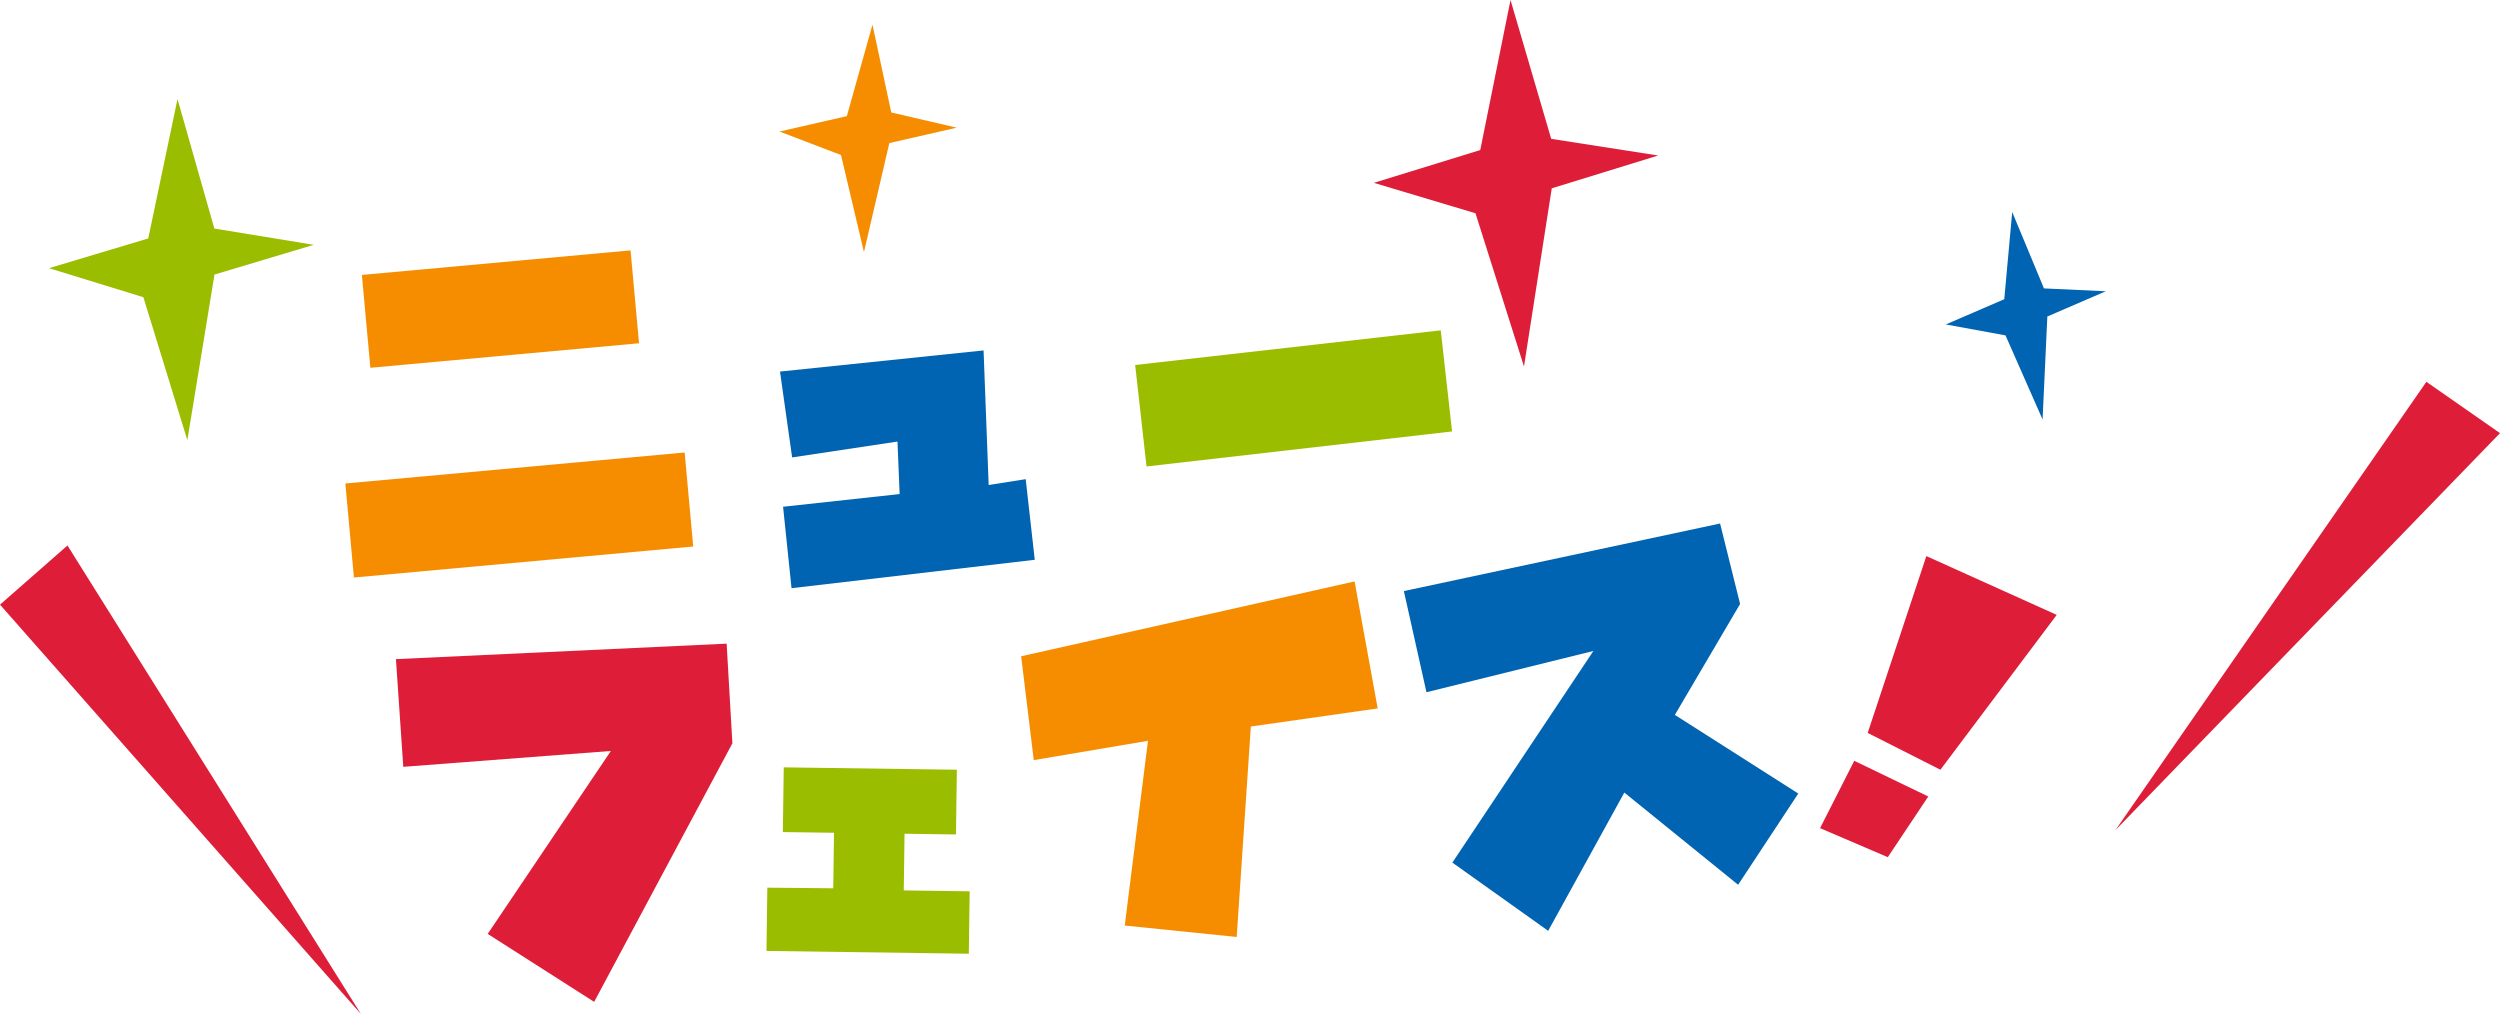
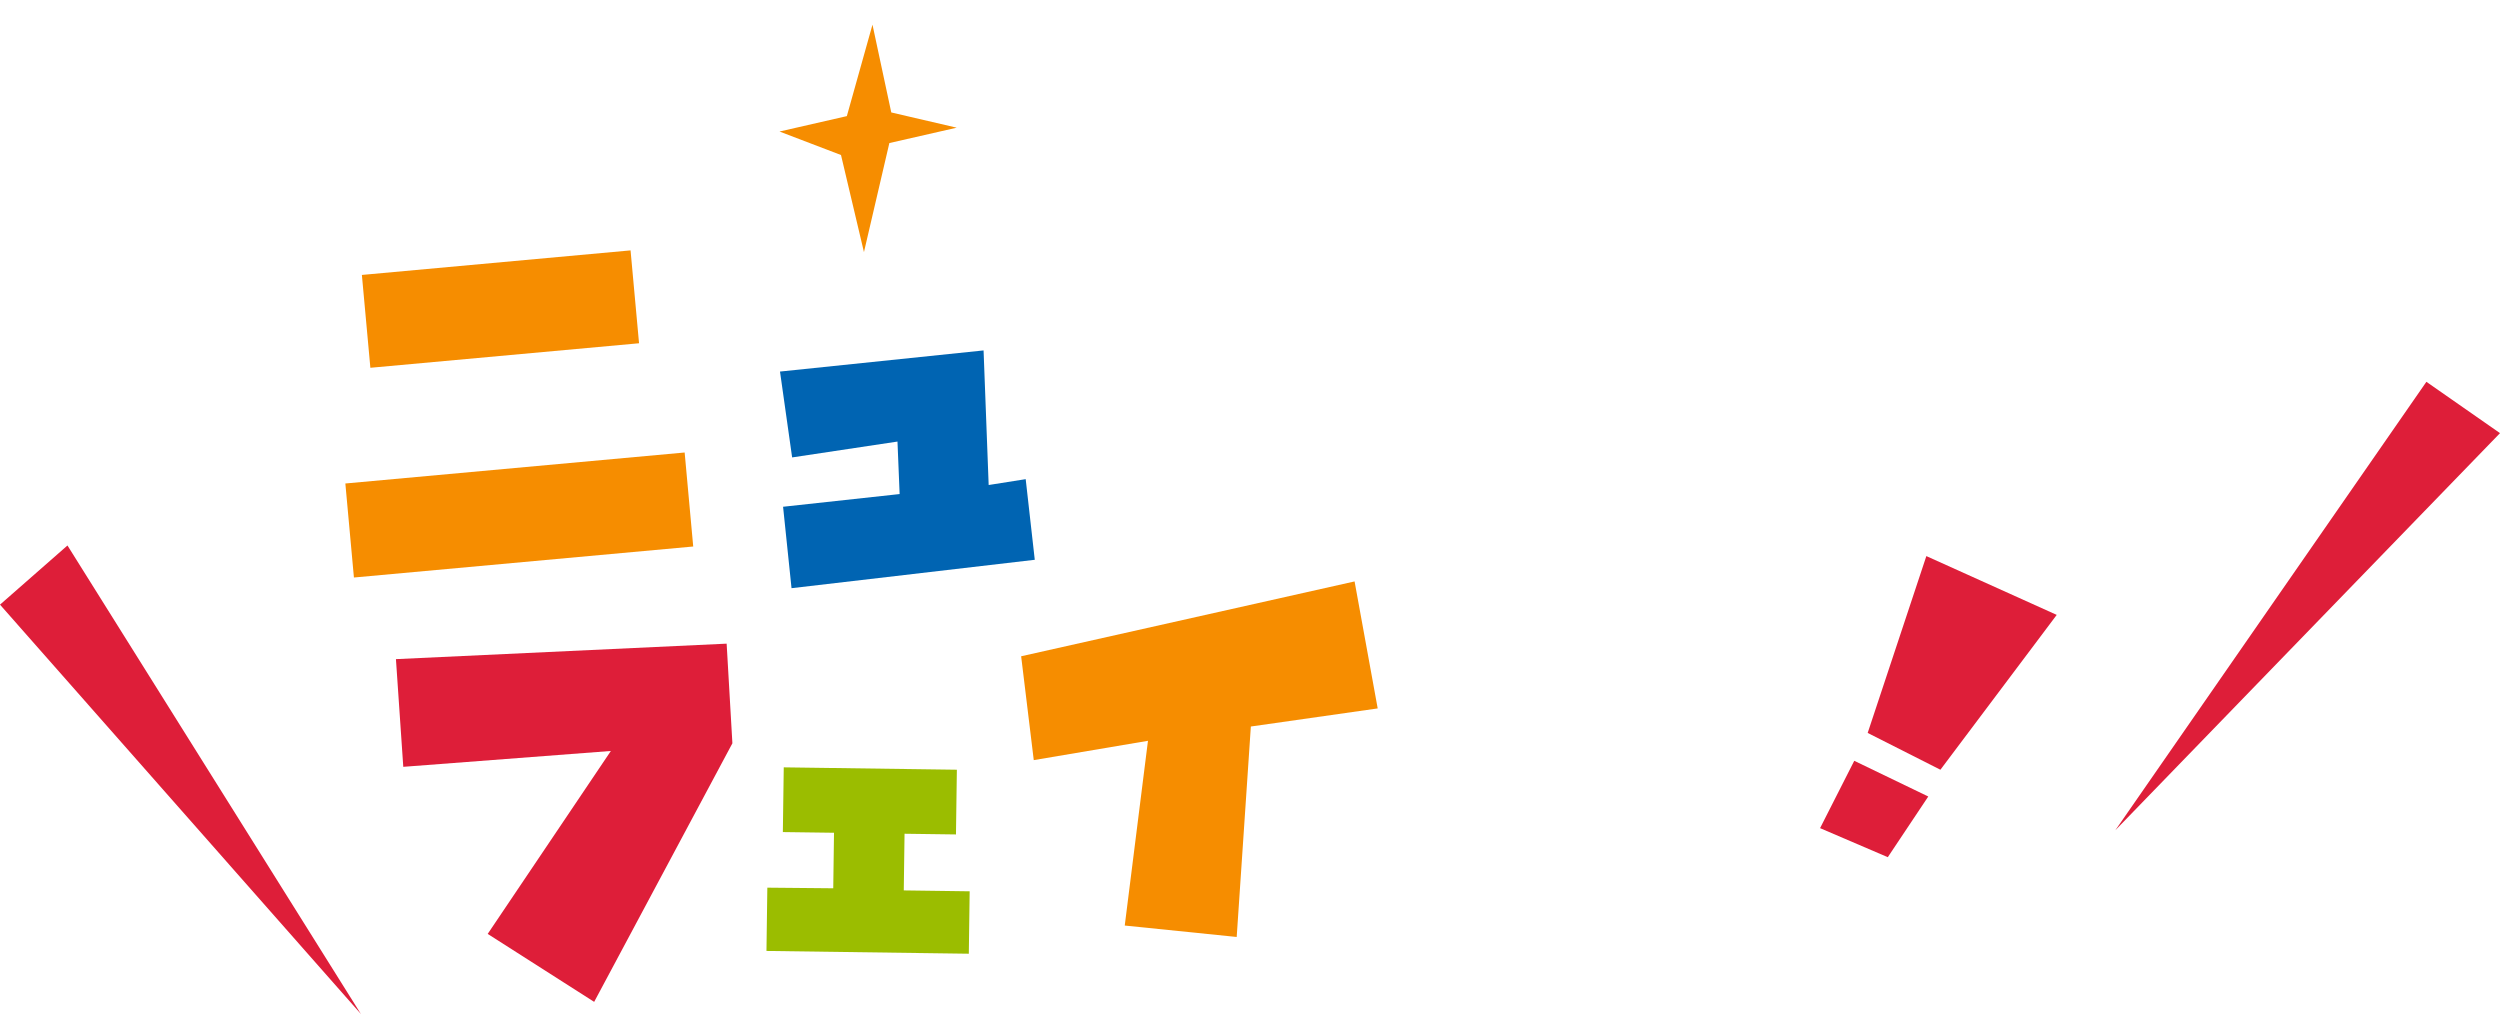
<svg xmlns="http://www.w3.org/2000/svg" width="525.051" height="212.968" viewBox="0 0 525.051 212.968">
  <defs>
    <clipPath id="a">
      <rect width="525.051" height="212.968" fill="none" />
    </clipPath>
  </defs>
  <g transform="translate(0 0)">
    <g transform="translate(0 0)" clip-path="url(#a)">
      <path d="M105.837,68.652c.971-2.935,12.323-37.14,12.323-37.14l27.381,12.349L121.11,76.383Z" transform="translate(286.414 85.278)" fill="#de1e39" />
-       <path d="M110.318,43.113l15.544,7.5-8.5,12.742-14.224-6.1Z" transform="translate(279.114 116.671)" fill="#de1e39" />
+       <path d="M110.318,43.113l15.544,7.5-8.5,12.742-14.224-6.1" transform="translate(279.114 116.671)" fill="#de1e39" />
      <path d="M200.658,32.417l-80.787,83.4L185.2,21.636Z" transform="translate(324.392 58.552)" fill="#de1e39" />
      <path d="M14.169,30.911,75.8,129.317,0,43.338Z" transform="translate(0 83.651)" fill="#de1e39" />
-       <path d="M29.769,5.612,23.62,34.888,2.777,41.133l19.821,6.1,9.236,30.02,5.7-34.779,20.84-6.245L37.5,32.808Z" transform="translate(7.514 15.189)" fill="#9bbd00" />
      <path d="M63.7,1.4,58.315,20.606,44.173,23.842l12.916,4.933L61.91,49.162l5.333-22.9,14.143-3.228-13.739-3.2Z" transform="translate(119.539 3.782)" fill="#f68d00" />
-       <path d="M106.557,0,100.2,31.514,77.852,38.4,99.2,44.789l10.185,32.184,5.834-37.425,22.341-6.89L115.1,29.16Z" transform="translate(210.683 0.001)" fill="#de1e39" />
-       <path d="M124.205,12.015l-1.668,18.309-12.271,5.3L122.8,37.925l7.783,17.667,1-21.637,12.275-5.3-12.986-.6Z" transform="translate(298.4 32.515)" fill="#0064b2" />
      <path d="M21.374,82.893l-1.8-19.747,71.259-6.508,1.8,19.743Zm3.454-44.048-1.783-19.5,56.427-5.155,1.783,19.506Z" transform="translate(52.957 38.396)" fill="#f68d00" />
      <path d="M97.707,63.83,46.621,69.794l-1.775-17.1,24.479-2.668L68.873,39,46.747,42.331,44.2,24.3l42.754-4.44,1.071,28.267,7.776-1.23Z" transform="translate(119.616 53.736)" fill="#0064b2" />
-       <path d="M66.714,47.309,64.327,25.995l64.18-7.275,2.379,21.233Z" transform="translate(174.08 50.659)" fill="#9bbd00" />
      <path d="M64.068,111.706,41.709,97.433,67.578,59.011l-43.6,3.332L22.437,39.725l69.454-3.25L93.1,57.4Z" transform="translate(60.718 98.706)" fill="#de1e39" />
      <path d="M43.434,82.043l.182-13.29,13.843.13.159-11.66-10.744-.145.189-13.594,36.358.5-.189,13.594-10.8-.148-.163,11.9,13.839.189-.178,13.109Z" transform="translate(117.54 117.675)" fill="#9bbd00" />
      <path d="M79.625,105.219l4.877-38.8L60.516,70.477l-2.65-21.811,70.028-15.718,4.855,26.67-26.64,3.8-2.972,44.2Z" transform="translate(156.595 89.164)" fill="#f68d00" />
-       <path d="M109.863,115.209,89.738,100.881l29.62-44.448L84.3,65.1,79.553,43.854l66.415-14.187,4.2,16.893-13.7,23.3,25.921,16.515-12.634,19.165-23.9-19.368Z" transform="translate(215.286 80.283)" fill="#0064b2" />
    </g>
  </g>
</svg>